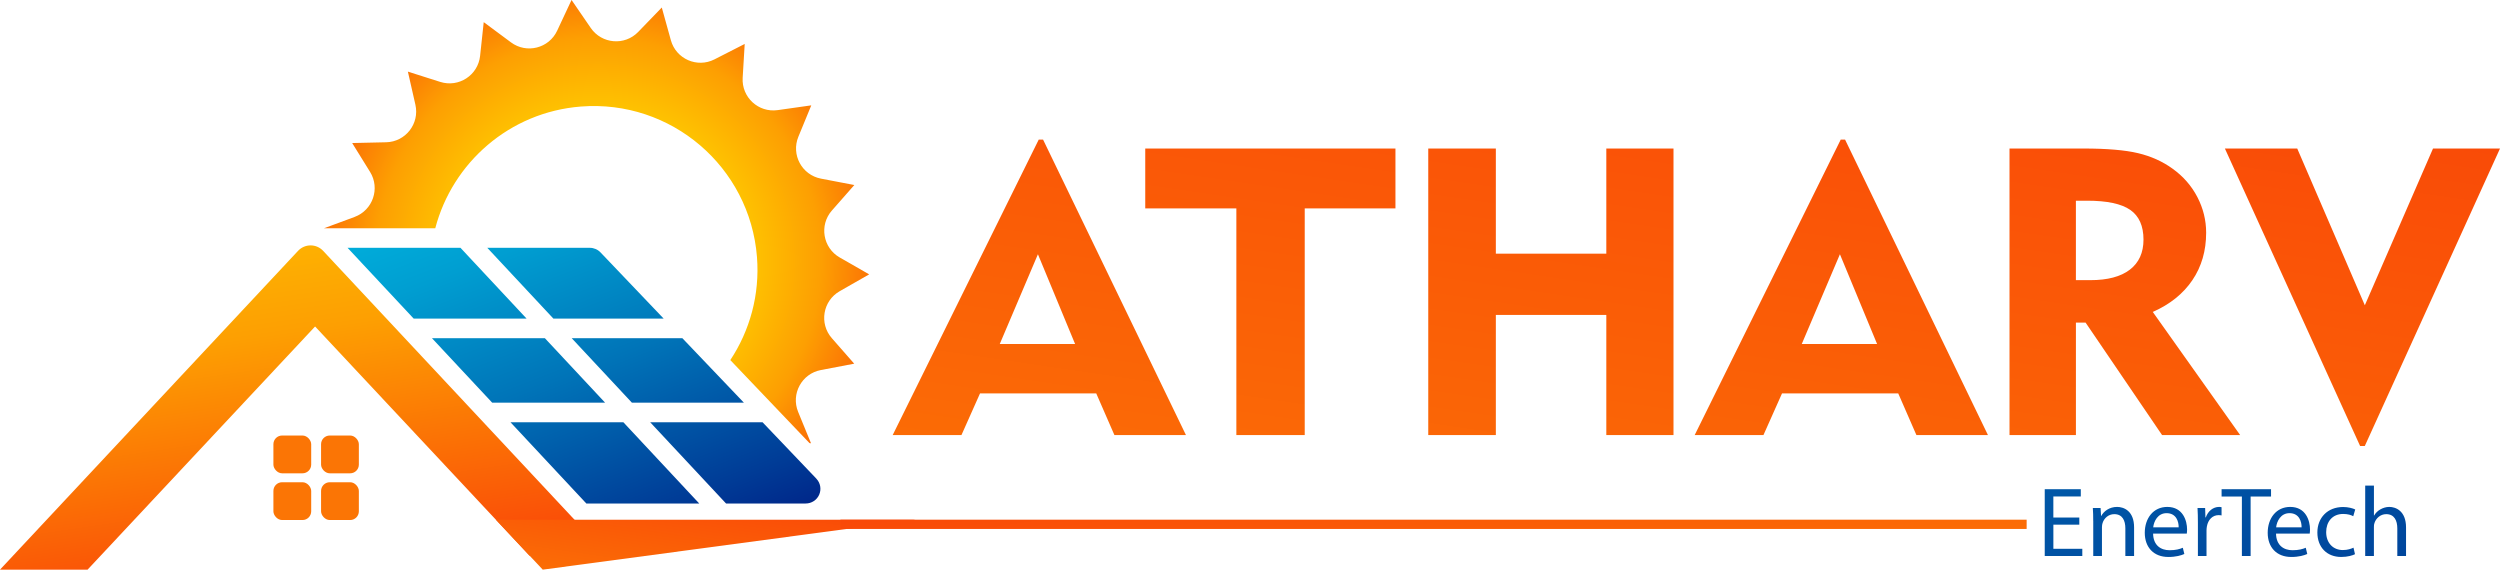
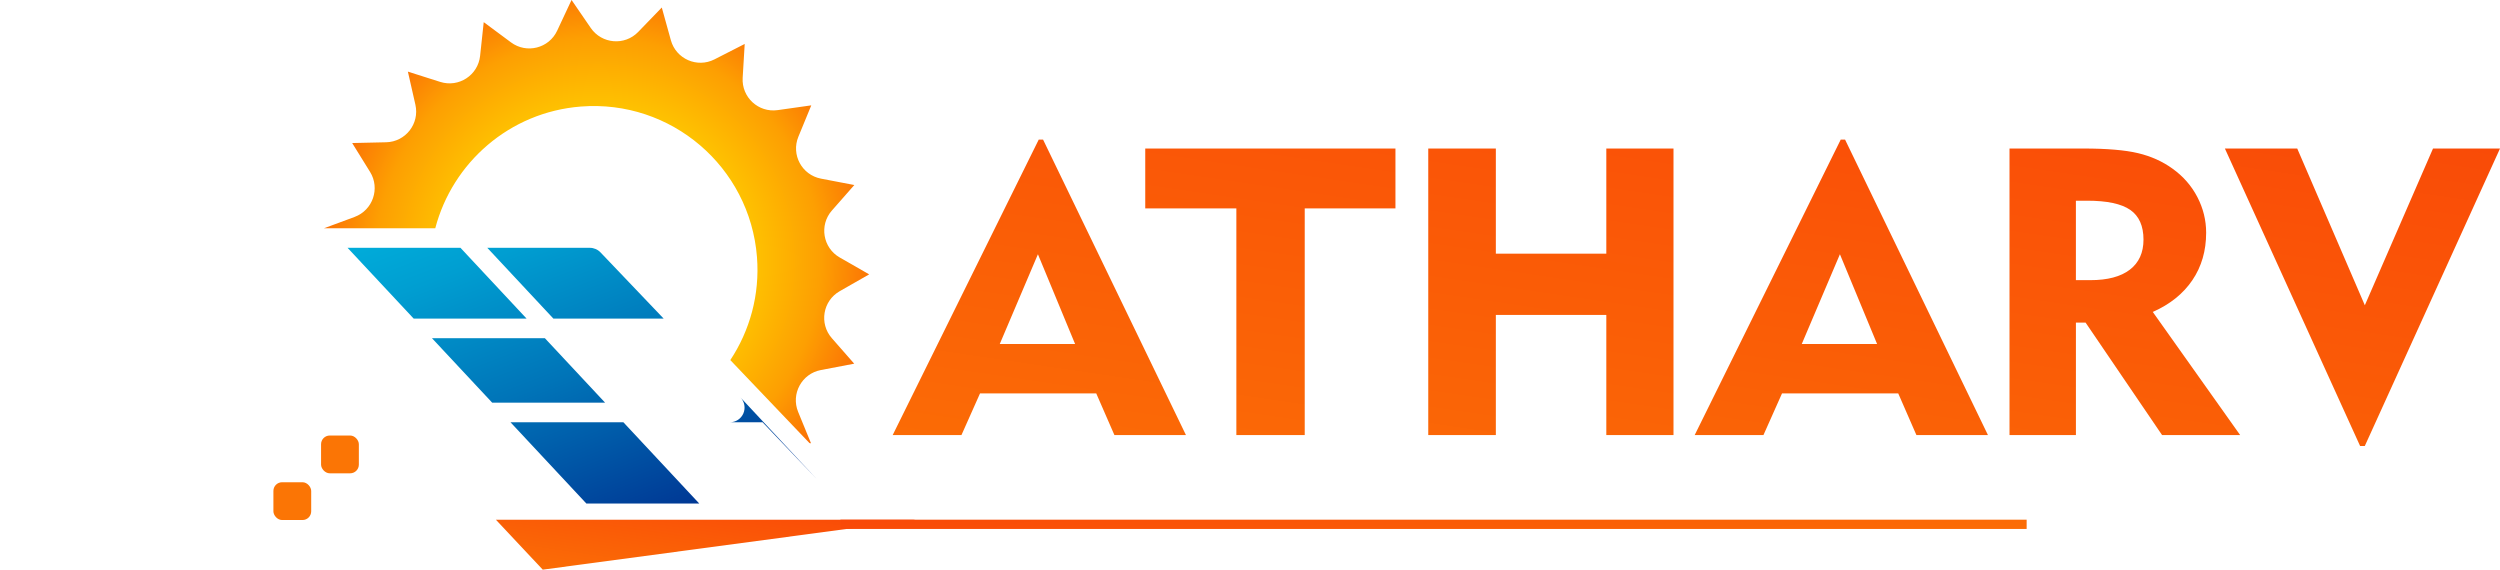
<svg xmlns="http://www.w3.org/2000/svg" xmlns:xlink="http://www.w3.org/1999/xlink" id="Layer_2" data-name="Layer 2" viewBox="0 0 1033.36 235.46">
  <defs>
    <style> .cls-1 { fill: url(#linear-gradient-2); } .cls-2 { fill: url(#linear-gradient-6); } .cls-3 { fill: url(#linear-gradient-11); } .cls-4 { clip-path: url(#clippath-1); } .cls-5 { fill: url(#linear-gradient-10); } .cls-6 { fill: url(#radial-gradient); } .cls-7 { fill: url(#linear-gradient-5); } .cls-8 { clip-path: url(#clippath); } .cls-9 { fill: #fb7505; } .cls-10 { fill: none; } .cls-11 { fill: url(#linear-gradient-7); } .cls-12 { fill: url(#linear-gradient-9); } .cls-13 { fill: url(#linear-gradient-3); } .cls-14 { fill: url(#linear-gradient); } .cls-15 { fill: url(#linear-gradient-4); } .cls-16 { fill: url(#linear-gradient-8); } </style>
    <radialGradient id="radial-gradient" cx="247.27" cy="107.82" fx="247.27" fy="107.82" r="158.81" gradientUnits="userSpaceOnUse">
      <stop offset=".31" stop-color="#ffd400" />
      <stop offset=".58" stop-color="#fd9f02" />
      <stop offset=".86" stop-color="#f94308" />
    </radialGradient>
    <linearGradient id="linear-gradient" x1="171.27" y1="41.68" x2="249.87" y2="245.08" gradientUnits="userSpaceOnUse">
      <stop offset="0" stop-color="#00c1e7" />
      <stop offset=".12" stop-color="#00b7e1" />
      <stop offset=".33" stop-color="#009ed1" />
      <stop offset=".59" stop-color="#0074b8" />
      <stop offset=".89" stop-color="#003b96" />
      <stop offset=".99" stop-color="#002689" />
    </linearGradient>
    <linearGradient id="linear-gradient-2" x1="221.35" y1="22.33" x2="299.95" y2="225.73" xlink:href="#linear-gradient" />
    <linearGradient id="linear-gradient-3" x1="189.47" y1="34.65" x2="268.07" y2="238.05" xlink:href="#linear-gradient" />
    <linearGradient id="linear-gradient-4" x1="154.1" y1="48.32" x2="232.7" y2="251.72" xlink:href="#linear-gradient" />
    <linearGradient id="linear-gradient-5" x1="203.87" y1="29.08" x2="282.47" y2="232.49" xlink:href="#linear-gradient" />
    <linearGradient id="linear-gradient-6" x1="237.6" y1="16.05" x2="316.2" y2="219.45" xlink:href="#linear-gradient" />
    <linearGradient id="linear-gradient-7" x1="79.02" y1="-83.05" x2="135.42" y2="298.54" gradientUnits="userSpaceOnUse">
      <stop offset=".31" stop-color="#ffd400" />
      <stop offset=".58" stop-color="#fd9f02" />
      <stop offset=".86" stop-color="#f94308" />
    </linearGradient>
    <linearGradient id="linear-gradient-8" x1="246.02" y1="-2914.56" x2="302.42" y2="-2532.96" gradientTransform="translate(0 -2390.59) scale(1 -1)" xlink:href="#linear-gradient-7" />
    <clipPath id="clippath">
      <path class="cls-10" d="m368.98,179.84l60.37-122.13h1.8l59.06,122.13h-29.57l-7.52-17.24h-48.03l-7.68,17.24h-28.43Zm44.28-37.66h31.12l-15.36-37.09-15.77,37.09Zm97.78,37.66v-93.7h-37.66v-24.75h103.42v24.75h-37.5v93.7h-28.26Zm79.32,0V61.39h27.94v43.46h45.66v-43.46h27.77v118.45h-27.77v-49.67h-45.66v49.67h-27.94Zm110.12,0l60.37-122.13h1.8l59.06,122.13h-29.57l-7.52-17.24h-48.03l-7.68,17.24h-28.43Zm44.28-37.66h31.12l-15.36-37.09-15.77,37.09Zm85.86,37.66V61.39h30.47c9.75,0,17.3.64,22.67,1.92,5.36,1.28,10.12,3.42,14.25,6.41,4.41,3.16,7.83,7.07,10.25,11.72,2.42,4.66,3.64,9.57,3.64,14.75,0,7.46-1.89,14-5.68,19.6-3.79,5.61-9.25,10-16.38,13.15l36.11,50.89h-32.27l-31.61-46.48h-4v46.48h-27.45Zm32.1-96.88h-4.66v32.84h5.96c7.13,0,12.58-1.44,16.34-4.33,3.76-2.89,5.64-7.03,5.64-12.42,0-5.66-1.83-9.76-5.47-12.29-3.65-2.53-9.59-3.8-17.81-3.8Zm114.77,101.38h-1.96l-55.88-122.94h29.9l27.94,64.78,28.18-64.78h27.69l-55.88,122.94Z" />
    </clipPath>
    <linearGradient id="linear-gradient-9" x1="446.13" y1="1831" x2="767.51" y2="-343.42" xlink:href="#linear-gradient-7" />
    <clipPath id="clippath-1">
      <path class="cls-10" d="m859.48,216.87h-10.73v9.96h11.96v2.99h-15.53v-27.61h14.91v2.99h-11.35v8.73h10.73v2.95Zm5.74-1.52c0-2.05-.04-3.73-.16-5.37h3.2l.21,3.28h.08c.98-1.88,3.28-3.73,6.55-3.73,2.75,0,7.01,1.64,7.01,8.44v11.84h-3.61v-11.43c0-3.2-1.19-5.86-4.59-5.86-2.38,0-4.22,1.68-4.83,3.69-.16.45-.25,1.06-.25,1.68v11.92h-3.6v-14.46Zm24.75,5.2c.08,4.88,3.2,6.88,6.8,6.88,2.58,0,4.14-.45,5.49-1.02l.62,2.58c-1.27.57-3.44,1.23-6.6,1.23-6.1,0-9.75-4.02-9.75-10s3.52-10.69,9.3-10.69c6.47,0,8.19,5.7,8.19,9.34,0,.74-.08,1.31-.12,1.68h-13.93Zm10.57-2.58c.04-2.29-.94-5.86-5-5.86-3.65,0-5.24,3.36-5.53,5.86h10.53Zm7.95-1.8c0-2.34-.04-4.34-.16-6.19h3.15l.12,3.89h.16c.9-2.66,3.07-4.34,5.49-4.34.41,0,.7.04,1.02.12v3.4c-.37-.08-.74-.12-1.23-.12-2.54,0-4.34,1.93-4.83,4.63-.08.49-.16,1.07-.16,1.68v10.57h-3.56v-13.64Zm18.19-10.94h-8.4v-3.03h20.44v3.03h-8.44v24.58h-3.61v-24.58Zm14.1,15.32c.08,4.88,3.2,6.88,6.8,6.88,2.58,0,4.14-.45,5.49-1.02l.62,2.58c-1.27.57-3.44,1.23-6.6,1.23-6.1,0-9.75-4.02-9.75-10s3.52-10.69,9.3-10.69c6.47,0,8.19,5.7,8.19,9.34,0,.74-.08,1.31-.12,1.68h-13.93Zm10.57-2.58c.04-2.29-.94-5.86-5-5.86-3.65,0-5.24,3.36-5.53,5.86h10.53Zm22.08,11.1c-.94.49-3.03,1.15-5.69,1.15-5.98,0-9.87-4.06-9.87-10.12s4.18-10.53,10.65-10.53c2.13,0,4.01.53,5,1.02l-.82,2.79c-.86-.49-2.21-.94-4.18-.94-4.55,0-7.01,3.36-7.01,7.5,0,4.59,2.95,7.42,6.88,7.42,2.05,0,3.4-.53,4.42-.98l.61,2.7Zm4.22-28.35h3.6v12.37h.08c.57-1.02,1.48-1.93,2.58-2.54,1.07-.61,2.34-1.02,3.69-1.02,2.66,0,6.92,1.64,6.92,8.48v11.8h-3.61v-11.39c0-3.2-1.19-5.9-4.59-5.9-2.34,0-4.18,1.64-4.83,3.61-.21.49-.25,1.02-.25,1.72v11.96h-3.6v-29.09Z" />
    </clipPath>
    <linearGradient id="linear-gradient-10" x1="684.02" y1="-392.39" x2="982.9" y2="381.04" xlink:href="#linear-gradient" />
    <linearGradient id="linear-gradient-11" x1="428.09" y1="744.68" x2="527.2" y2="74.15" gradientTransform="translate(86.42 433.46) scale(1 -1)" xlink:href="#linear-gradient-7" />
  </defs>
  <g id="artwork_2" data-name="artwork 2">
    <g>
      <path class="cls-6" d="m146.56,89.68l-12.61,4.66h45.97c7.11-27.08,30.67-47.98,60.16-50.3,37.27-2.94,69.87,24.89,72.81,62.17,1.23,15.66-2.98,30.48-11.02,42.63l23.09,24.21,9.64,10.1.63.09-5.32-12.98c-3.05-7.43,1.48-15.8,9.38-17.3l13.79-2.63-9.25-10.55c-5.3-6.04-3.73-15.42,3.25-19.41l12.19-6.96-12.18-6.98c-6.97-3.99-8.53-13.38-3.23-19.41l9.27-10.54-13.78-2.64c-7.89-1.51-12.41-9.88-9.35-17.31l5.34-12.98-13.89,1.97c-7.96,1.13-14.95-5.32-14.47-13.34l.84-14.01-12.5,6.38c-7.16,3.65-15.87-.17-18.02-7.92l-3.75-13.52-9.75,10.09c-5.58,5.78-15.06,4.99-19.61-1.64l-7.94-11.57-5.95,12.71c-3.4,7.28-12.63,9.61-19.08,4.82l-11.27-8.36-1.5,13.95c-.86,7.99-8.82,13.19-16.48,10.75l-13.37-4.25,3.11,13.68c1.78,7.84-4.06,15.34-12.1,15.52l-14.03.32,7.39,11.93c4.23,6.83,1.14,15.83-6.4,18.61Z" />
      <g>
        <polygon class="cls-14" points="225.21 139.78 178.54 139.78 203.44 166.44 250.11 166.44 225.21 139.78" />
-         <polygon class="cls-1" points="261.19 166.44 307.48 166.44 282.04 139.78 236.3 139.78 261.19 166.44" />
        <polygon class="cls-13" points="211.01 174.54 242.36 208.12 289.02 208.12 257.67 174.54 211.01 174.54" />
        <polygon class="cls-15" points="190.34 102.44 143.67 102.44 170.98 131.68 217.65 131.68 190.34 102.44" />
        <path class="cls-7" d="m274.31,131.68l-26.11-27.37c-1.15-1.2-2.74-1.88-4.4-1.88h-42.38l27.31,29.25h45.58Z" />
-         <path class="cls-2" d="m337.44,197.85l-22.23-23.3h-46.45l31.35,33.57h32.93c2.43,0,4.63-1.45,5.58-3.68.96-2.23.49-4.82-1.19-6.58Z" />
+         <path class="cls-2" d="m337.44,197.85l-22.23-23.3h-46.45h32.93c2.43,0,4.63-1.45,5.58-3.68.96-2.23.49-4.82-1.19-6.58Z" />
      </g>
-       <path class="cls-11" d="m130.24,134.95l88.61,94.71h32.48l-117.77-125.98c-1.34-1.44-3.22-2.25-5.18-2.25s-3.84.82-5.18,2.25L0,235.46h36.2l94.04-100.51Z" />
      <g>
-         <rect class="cls-9" x="113.01" y="180.02" width="15.62" height="15.62" rx="3.6" ry="3.6" />
        <rect class="cls-9" x="132.71" y="180.02" width="15.62" height="15.62" rx="3.6" ry="3.6" />
        <rect class="cls-9" x="113.01" y="199.33" width="15.62" height="15.62" rx="3.6" ry="3.6" />
-         <rect class="cls-9" x="132.71" y="199.33" width="15.62" height="15.62" rx="3.6" ry="3.6" />
      </g>
      <polygon class="cls-16" points="224.34 235.46 204.97 214.82 378.46 214.82 224.34 235.46" />
      <g class="cls-8">
        <rect class="cls-12" x="358.63" y="45.58" width="681.09" height="146.75" />
      </g>
      <g class="cls-4">
-         <rect class="cls-5" x="840.89" y="197.41" width="156.91" height="38.35" />
-       </g>
+         </g>
      <rect class="cls-3" x="347.39" y="214.82" width="490.31" height="3.83" transform="translate(1185.09 433.46) rotate(180)" />
    </g>
  </g>
</svg>